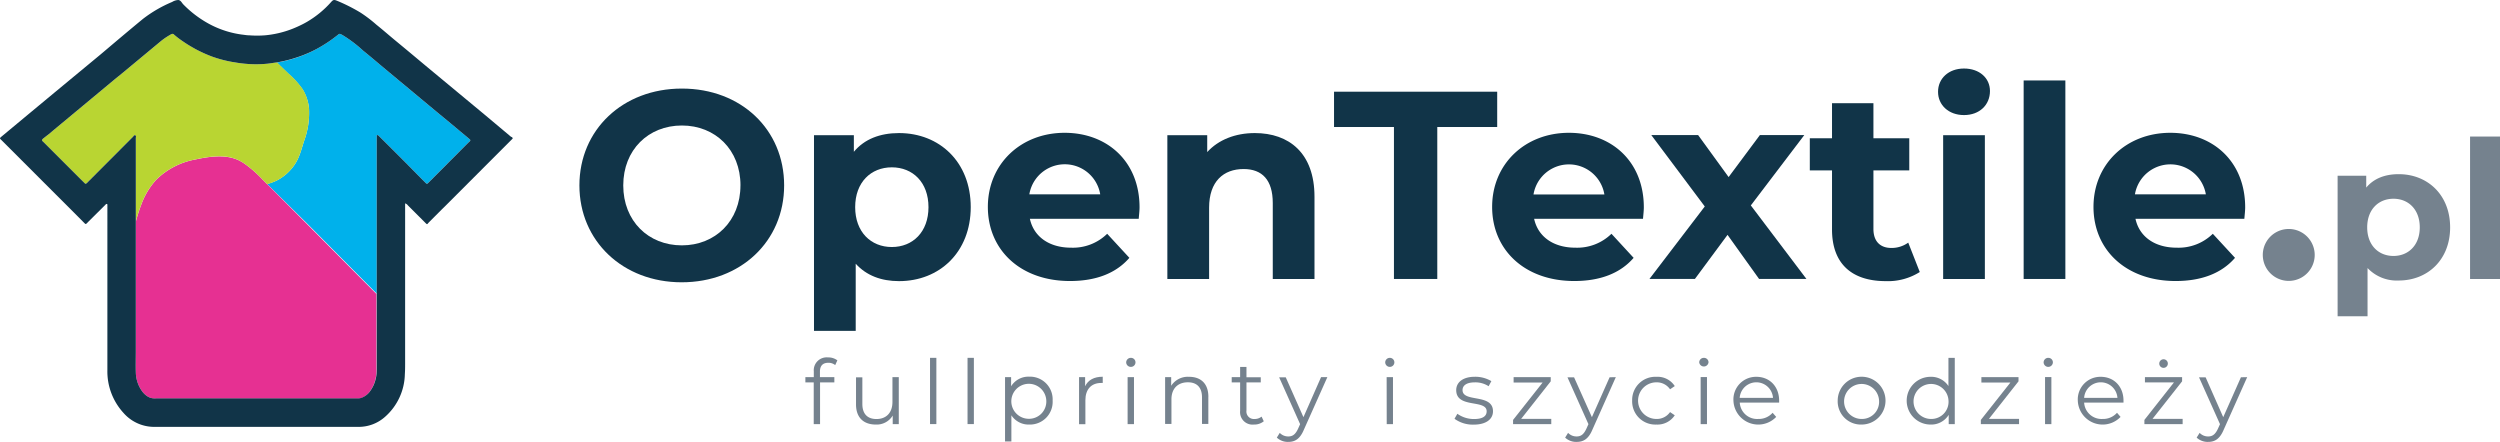
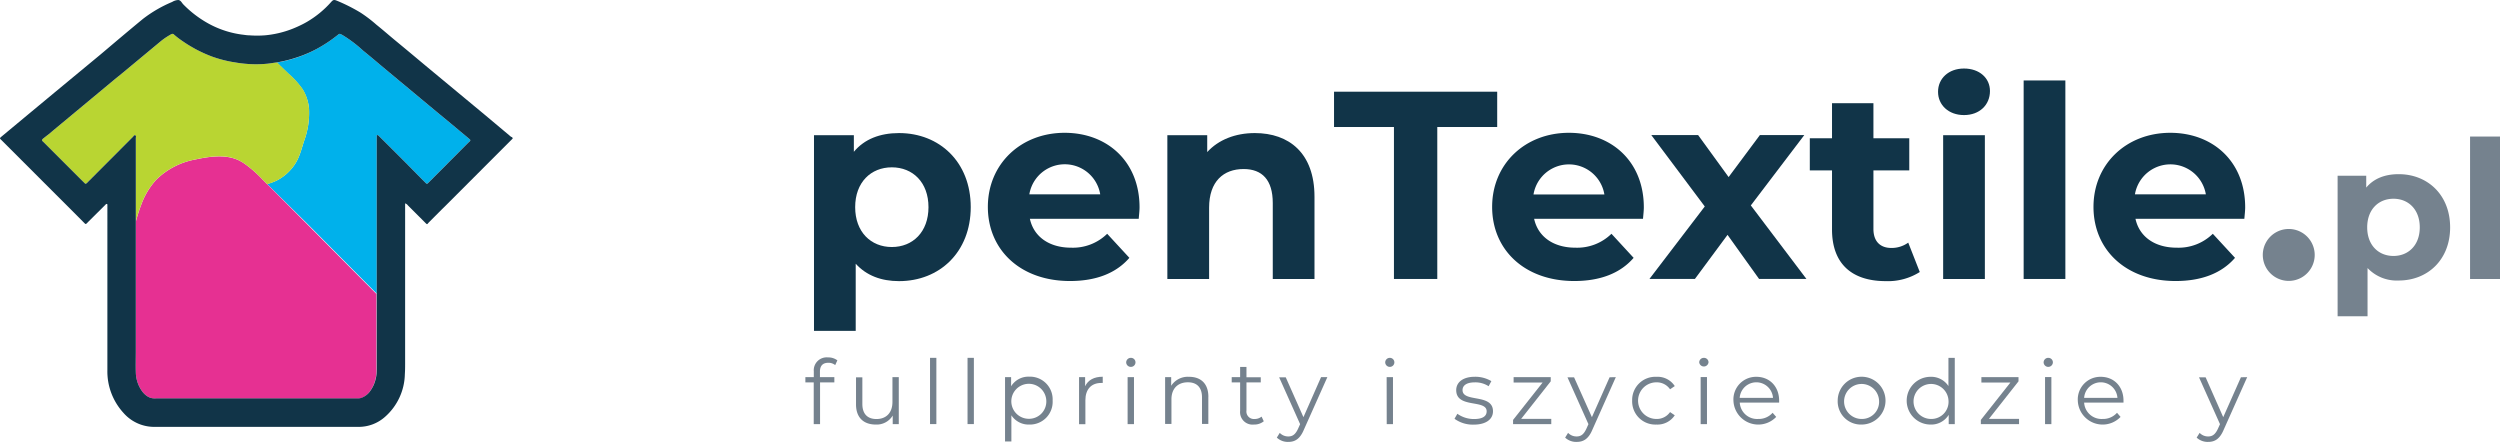
<svg xmlns="http://www.w3.org/2000/svg" width="647.21" height="114.4" viewBox="0 0 647.21 114.4">
  <defs>
    <clipPath id="a" transform="translate(0 0)">
      <rect width="647.21" height="114.4" style="fill:none" />
    </clipPath>
  </defs>
  <title>Artwork 15</title>
  <g style="clip-path:url(#a)">
    <g style="clip-path:url(#a)">
      <path d="M121.73,36.28c0,.11-.07.23-.26.42l-.1.11-.56.55L111,47.22c-.47.47-.48.47-.94,0l-1.17-1.17-3.94-4c-.26-.26-.53-.54-.8-.8l-2.5-2.5c-1.16-1.17-2.33-2.32-3.5-3.49-.15-.14-.27-.34-.62-.29,0,.91,0,1.85,0,2.78v9.64c0,2.54,0,5.07,0,7.61,0,1.29,0,2.57,0,3.86,0,2.31,0,4.61,0,6.93v4.89c0,1.78,0,3.56,0,5.33l-4.16-4.18-1.75-1.76-11.91-12L69.16,47.65a14.54,14.54,0,0,0,2.46-.91,12.34,12.34,0,0,0,4.57-4c1.36-1.94,1.82-4.09,2.54-6.27A21,21,0,0,0,80,28.11a11.6,11.6,0,0,0-1.16-4.06c-.16-.32-.34-.65-.53-.95a22.5,22.5,0,0,0-3.64-4l-3-2.9c.6-.1,1.2-.22,1.79-.35.88-.21,1.76-.43,2.63-.71l.93-.3A31.29,31.29,0,0,0,82,12.66a36.21,36.21,0,0,0,5.39-3.57c.55-.44.53-.39,1.19-.06A33,33,0,0,1,94,13.11c1.76,1.41,3.48,2.88,5.22,4.34L109,25.59q3.86,3.21,7.73,6.4l4.59,3.83.31.27a.5.5,0,0,1,.13.19" transform="translate(0 0)" style="fill:#00b1eb" />
      <path d="M97.47,95.7a9.7,9.7,0,0,1-.83,4.12,9.26,9.26,0,0,1-.71,1.25,4.81,4.81,0,0,1-2.47,2,2.62,2.62,0,0,1-.79.13l-8.59,0-7.93,0-18.47,0H51.17q-5.3,0-10.57,0A4.56,4.56,0,0,1,39,103a3.89,3.89,0,0,1-1.26-.7,5.48,5.48,0,0,1-1.09-1.2,8.65,8.65,0,0,1-1.49-4.72c-.05-1.82,0-3.62,0-5.42V57.4a43.57,43.57,0,0,1,1.38-4.33,19.45,19.45,0,0,1,3.92-6.55,19.46,19.46,0,0,1,10.15-5.24c3.74-.79,8.21-1.46,11.71.49a9.78,9.78,0,0,1,1.18.75,30.9,30.9,0,0,1,4.51,4l1.14,1.14L79.63,58.17l11.91,12,1.75,1.76,4.16,4.18c0,2,0,3.92,0,5.88v6.62c0,2.38,0,4.75,0,7.13" transform="translate(0 0)" style="fill:#e63092" />
      <path d="M78.73,36.49c-.72,2.18-1.18,4.33-2.54,6.27a12.34,12.34,0,0,1-4.57,4,14.54,14.54,0,0,1-2.46.91L68,46.51a30.9,30.9,0,0,0-4.51-4,9.78,9.78,0,0,0-1.18-.75c-3.5-2-8-1.28-11.71-.49a19.46,19.46,0,0,0-10.15,5.24,19.45,19.45,0,0,0-3.92,6.55,43.57,43.57,0,0,0-1.38,4.33v-8c0-4.53,0-9.06,0-13.6,0-.25.15-.61-.13-.75s-.45.23-.63.41L22.8,47.07l-.11.12c-.52.5-.52.5-1,0-.79-.77-1.57-1.56-2.35-2.34l-8-8-.23-.22c-.33-.26-.25-.46,0-.71L13,34.43c.54-.46,1.08-.92,1.63-1.37L29.4,20.78c.1-.07.2-.17.3-.25L32,18.66l9.49-7.88.33-.27A18,18,0,0,1,44.3,8.88a.59.59,0,0,1,.58-.06A1.13,1.13,0,0,1,45.1,9l.37.3.37.3c.75.59,1.54,1.14,2.34,1.65.35.23.71.45,1.08.67l1.33.76a35.18,35.18,0,0,0,4.19,1.91A32.13,32.13,0,0,0,59.93,16l1.57.26a31.29,31.29,0,0,0,3.86.36,29.6,29.6,0,0,0,3.88-.13c.46-.06.92-.11,1.38-.19l1.09-.15,3,2.9a22.5,22.5,0,0,1,3.64,4c.19.3.37.63.53.95A11.6,11.6,0,0,1,80,28.11a21,21,0,0,1-1.26,8.38" transform="translate(0 0)" style="fill:#b9d532" />
      <path d="M132.35,35.46l-6.88-5.77-11.9-9.87q-2.83-2.34-5.66-4.71t-5.72-4.75c-1.58-1.31-3.12-2.66-4.72-3.94a34.88,34.88,0,0,0-4.18-3.18A45.21,45.21,0,0,0,87.23.19c-.79-.33-1-.24-1.54.37a25.66,25.66,0,0,1-6.14,5.05c-.36.21-.72.41-1.09.6-.93.48-1.87.9-2.83,1.28a25.73,25.73,0,0,1-7.09,1.66,27,27,0,0,1-3.92,0c-.66,0-1.31-.12-2-.2A24.8,24.8,0,0,1,54.53,6.4a27.86,27.86,0,0,1-7.1-5.29C47.05.72,46.84.1,46.18,0a3.27,3.27,0,0,0-1.6.5A33.42,33.42,0,0,0,37,4.9c-3.38,2.78-6.7,5.59-10,8.38l-1.08.91L14.21,23.88,7.8,29.2h0L.39,35.36c-.52.44-.51.45,0,.92l5.78,5.78,8.36,8.36q3.62,3.6,7.21,7.22c.45.46.46.46.9,0l.22-.23L27.3,53c.1-.11.2-.28.39-.17s.11.23.11.37,0,.32,0,.49V82.89c0,1.33,0,2.66,0,4,0,3,0,6,0,8.91A15.91,15.91,0,0,0,32,106.93a10.57,10.57,0,0,0,7.78,3.58h53a10.23,10.23,0,0,0,6.89-2.59,15.12,15.12,0,0,0,5.14-11.05c.06-.87.07-1.74.07-2.61,0-1.26,0-2.53,0-3.78V52.65a1.42,1.42,0,0,1,.73.53l2.75,2.75c.57.56,1.14,1.14,1.71,1.71s.47.46.89,0l3.38-3.39.83-.81,15.1-15.11c.73-.72,1.45-1.46,2.17-2.17.39-.38.39-.38,0-.73M121.47,36.7l-.1.11-.56.55L111,47.22c-.47.47-.48.47-.94,0l-1.17-1.17-3.94-4c-.26-.26-.53-.54-.8-.8l-2.5-2.5c-1.16-1.17-2.33-2.32-3.5-3.49-.15-.14-.27-.34-.62-.29,0,.91,0,1.85,0,2.78v9.64c0,2.54,0,5.07,0,7.61,0,1.29,0,2.57,0,3.86,0,2.31,0,4.61,0,6.93v4.89c0,1.78,0,3.56,0,5.33,0,2,0,3.92,0,5.88v6.62c0,2.38,0,4.75,0,7.13a9.7,9.7,0,0,1-.83,4.12,9.26,9.26,0,0,1-.71,1.25,4.81,4.81,0,0,1-2.47,2,2.62,2.62,0,0,1-.79.13l-8.59,0-7.93,0-18.47,0H51.17q-5.3,0-10.57,0A4.56,4.56,0,0,1,39,103a3.89,3.89,0,0,1-1.26-.7,5.48,5.48,0,0,1-1.09-1.2,8.65,8.65,0,0,1-1.49-4.72c-.05-1.82,0-3.62,0-5.42V49.38c0-4.53,0-9.06,0-13.6,0-.25.15-.61-.13-.75s-.45.23-.63.41L22.8,47.07l-.11.12c-.52.5-.52.5-1,0-.79-.77-1.57-1.56-2.35-2.34l-8-8-.23-.22c-.33-.26-.25-.46,0-.71L13,34.43c.54-.46,1.08-.92,1.63-1.37L29.4,20.78c.1-.07.2-.17.3-.25L32,18.66l9.49-7.88.33-.27A18,18,0,0,1,44.3,8.88a.59.59,0,0,1,.58-.06A.64.64,0,0,1,45.1,9l.37.31.37.3c.75.59,1.54,1.13,2.34,1.65.35.23.71.45,1.08.67l1.33.76a35.18,35.18,0,0,0,4.19,1.91A32.13,32.13,0,0,0,59.93,16l1.57.26a31.29,31.29,0,0,0,3.86.36,29.6,29.6,0,0,0,3.88-.13c.46-.06.92-.11,1.38-.19l1.09-.15c.6-.1,1.2-.22,1.79-.35.88-.21,1.76-.43,2.63-.71l.93-.3A31.29,31.29,0,0,0,82,12.66a36.21,36.21,0,0,0,5.39-3.57c.55-.44.53-.39,1.19-.06A33,33,0,0,1,94,13.11c1.76,1.41,3.48,2.88,5.22,4.34L109,25.59q3.86,3.21,7.73,6.4l4.59,3.83.31.27a.5.5,0,0,1,.13.19c0,.11-.07.23-.26.42" transform="translate(0 0)" style="fill:#113448" />
-       <path d="M150,48c0-14.4,11.22-25.07,26.53-25.07S203,33.51,203,48s-11.28,25.08-26.52,25.08S150,62.39,150,48m41.7,0c0-9.21-6.51-15.51-15.17-15.51S161.35,38.77,161.35,48s6.51,15.52,15.17,15.52S191.69,57.2,191.69,48" transform="translate(0 0)" style="fill:#113448" />
      <path d="M251.31,53.59c0,11.71-8.1,19.19-18.56,19.19-4.64,0-8.45-1.46-11.22-4.5V85.66h-10.8V35h10.32v4.3c2.7-3.26,6.72-4.85,11.7-4.85,10.46,0,18.56,7.48,18.56,19.18m-10.94,0c0-6.44-4.08-10.31-9.49-10.31s-9.49,3.87-9.49,10.31,4.09,10.32,9.49,10.32,9.49-3.87,9.49-10.32" transform="translate(0 0)" style="fill:#113448" />
      <path d="M294.8,56.64H266.62c1,4.64,5,7.48,10.66,7.48a12.64,12.64,0,0,0,9.35-3.6l5.75,6.23c-3.46,4-8.66,6-15.38,6-12.88,0-21.26-8.1-21.26-19.19s8.52-19.18,19.88-19.18c10.94,0,19.39,7.34,19.39,19.32,0,.83-.14,2-.21,2.91m-28.32-6.3h18.35a9.3,9.3,0,0,0-18.35,0" transform="translate(0 0)" style="fill:#113448" />
      <path d="M340.3,50.89V72.23H329.5V52.56c0-6-2.77-8.8-7.55-8.8-5.19,0-8.93,3.19-8.93,10V72.23H302.21V35h10.32v4.37c2.91-3.19,7.27-4.92,12.33-4.92,8.8,0,15.44,5.13,15.44,16.48" transform="translate(0 0)" style="fill:#113448" />
      <polygon points="360.87 32.88 345.36 32.88 345.36 23.74 387.6 23.74 387.6 32.88 372.09 32.88 372.09 72.22 360.87 72.22 360.87 32.88" style="fill:#113448" />
      <path d="M425.35,56.64H397.16c1,4.64,5,7.48,10.67,7.48a12.67,12.67,0,0,0,9.35-3.6l5.74,6.23c-3.46,4-8.65,6-15.37,6-12.88,0-21.26-8.1-21.26-19.19s8.51-19.18,19.87-19.18c10.95,0,19.4,7.34,19.4,19.32,0,.83-.14,2-.21,2.91M397,50.34h18.35a9.3,9.3,0,0,0-18.35,0" transform="translate(0 0)" style="fill:#113448" />
      <polygon points="455.4 72.22 447.23 60.8 438.78 72.22 427.01 72.22 441.34 53.45 427.49 34.96 439.61 34.96 447.51 45.84 455.61 34.96 467.11 34.96 453.26 53.18 467.66 72.22 455.4 72.22" style="fill:#113448" />
      <path d="M497,70.42a15.42,15.42,0,0,1-8.8,2.36c-8.8,0-13.92-4.5-13.92-13.37V44.11h-5.75V35.79h5.75V26.72H485v9.07h9.28v8.32H485V59.27c0,3.19,1.73,4.92,4.64,4.92a7.29,7.29,0,0,0,4.37-1.38Z" transform="translate(0 0)" style="fill:#113448" />
      <path d="M501.73,23.74c0-3.39,2.7-6,6.72-6s6.72,2.49,6.72,5.82c0,3.6-2.7,6.23-6.72,6.23s-6.72-2.63-6.72-6M503.05,35h10.8V72.23h-10.8Z" transform="translate(0 0)" style="fill:#113448" />
      <rect x="523.89" y="20.83" width="10.8" height="51.39" style="fill:#113448" />
      <path d="M581,56.64H552.84c1,4.64,5,7.48,10.67,7.48a12.64,12.64,0,0,0,9.35-3.6l5.75,6.23c-3.47,4-8.66,6-15.38,6-12.88,0-21.26-8.1-21.26-19.19s8.52-19.18,19.88-19.18c10.94,0,19.39,7.34,19.39,19.32,0,.83-.14,2-.21,2.91m-28.33-6.3h18.36a9.31,9.31,0,0,0-18.36,0" transform="translate(0 0)" style="fill:#113448" />
      <path d="M585.8,66a6.72,6.72,0,0,1,13.44,0,6.72,6.72,0,1,1-13.44,0" transform="translate(0 0)" style="fill:#75828e" />
      <path d="M634.3,58.86c0,8.4-5.82,13.76-13.32,13.76a10.39,10.39,0,0,1-8.06-3.23V81.87h-7.75V45.49h7.41v3.08c1.94-2.34,4.82-3.48,8.4-3.48,7.5,0,13.32,5.37,13.32,13.77m-7.86,0c0-4.62-2.93-7.41-6.81-7.41s-6.8,2.79-6.8,7.41,2.93,7.4,6.8,7.4,6.81-2.78,6.81-7.4" transform="translate(0 0)" style="fill:#75828e" />
      <rect x="639.46" y="35.35" width="7.75" height="36.88" style="fill:#75828e" />
      <path d="M212.27,96.2v1.44H216V99h-3.7V109.8h-1.64V99H208.5V97.64h2.18v-1.5a3.34,3.34,0,0,1,3.67-3.61,3.85,3.85,0,0,1,2.43.76l-.56,1.23a2.72,2.72,0,0,0-1.8-.6c-1.41,0-2.15.78-2.15,2.28" transform="translate(0 0)" style="fill:#75828e" />
      <path d="M232.68,97.64V109.8h-1.57v-2.22a4.84,4.84,0,0,1-4.37,2.33c-3.1,0-5.13-1.73-5.13-5.22v-7h1.64v6.89c0,2.59,1.34,3.9,3.65,3.9,2.55,0,4.14-1.64,4.14-4.41V97.64Z" transform="translate(0 0)" style="fill:#75828e" />
      <rect x="240.77" y="92.64" width="1.64" height="17.15" style="fill:#75828e" />
      <rect x="250.48" y="92.64" width="1.64" height="17.15" style="fill:#75828e" />
      <path d="M272.51,103.72a5.88,5.88,0,0,1-6.06,6.19,5.31,5.31,0,0,1-4.62-2.4v6.77h-1.64V97.64h1.57V100a5.28,5.28,0,0,1,4.69-2.49,5.88,5.88,0,0,1,6.06,6.17m-1.64,0a4.53,4.53,0,1,0-4.53,4.74,4.48,4.48,0,0,0,4.53-4.74" transform="translate(0 0)" style="fill:#75828e" />
      <path d="M285.48,97.55v1.59l-.4,0c-2.54,0-4.09,1.62-4.09,4.48v6.2h-1.64V97.64h1.57V100c.76-1.62,2.31-2.47,4.56-2.47" transform="translate(0 0)" style="fill:#75828e" />
      <path d="M291.55,93.8a1.2,1.2,0,0,1,1.21-1.16,1.17,1.17,0,0,1,1.2,1.14,1.18,1.18,0,0,1-1.2,1.2,1.2,1.2,0,0,1-1.21-1.18m.37,3.84h1.65V109.8h-1.65Z" transform="translate(0 0)" style="fill:#75828e" />
      <path d="M312.82,102.75v7h-1.64v-6.89c0-2.57-1.34-3.89-3.65-3.89-2.61,0-4.26,1.62-4.26,4.4v6.38h-1.64V97.64h1.57v2.24a5.11,5.11,0,0,1,4.63-2.33c3,0,5,1.71,5,5.2" transform="translate(0 0)" style="fill:#75828e" />
      <path d="M327.17,109.06a3.86,3.86,0,0,1-2.56.85,3.22,3.22,0,0,1-3.56-3.53V99h-2.18V97.64h2.18V95h1.64v2.66h3.7V99h-3.7v7.25a1.94,1.94,0,0,0,2.1,2.22,2.78,2.78,0,0,0,1.81-.62Z" transform="translate(0 0)" style="fill:#75828e" />
      <path d="M343.63,97.64l-6.08,13.61c-1,2.39-2.31,3.15-4,3.15a4.15,4.15,0,0,1-3-1.11l.76-1.23a3,3,0,0,0,2.22.93c1.09,0,1.83-.51,2.52-2l.53-1.18-5.43-12.13h1.71L337.44,108,342,97.64Z" transform="translate(0 0)" style="fill:#75828e" />
      <path d="M358.61,93.8a1.19,1.19,0,0,1,1.2-1.16,1.17,1.17,0,1,1,0,2.34,1.19,1.19,0,0,1-1.2-1.18m.37,3.84h1.64V109.8H359Z" transform="translate(0 0)" style="fill:#75828e" />
      <path d="M376.55,108.41l.74-1.29a7.35,7.35,0,0,0,4.32,1.36c2.31,0,3.26-.79,3.26-2,0-3.17-7.88-.67-7.88-5.48,0-2,1.71-3.46,4.8-3.46a8.14,8.14,0,0,1,4.3,1.13l-.71,1.32a6.26,6.26,0,0,0-3.59-1c-2.19,0-3.16.85-3.16,2,0,3.28,7.88.81,7.88,5.48,0,2.1-1.85,3.46-5,3.46a8.06,8.06,0,0,1-4.94-1.5" transform="translate(0 0)" style="fill:#75828e" />
      <polygon points="401.6 108.43 401.6 109.8 391.71 109.8 391.71 108.71 399.36 99.03 391.85 99.03 391.85 97.64 401.46 97.64 401.46 98.72 393.81 108.43 401.6 108.43" style="fill:#75828e" />
      <path d="M418.31,97.64l-6.07,13.61c-1,2.39-2.32,3.15-4.05,3.15a4.17,4.17,0,0,1-3-1.11l.76-1.23a3,3,0,0,0,2.22.93c1.09,0,1.83-.51,2.52-2l.53-1.18-5.43-12.13h1.71L412.12,108l4.58-10.33Z" transform="translate(0 0)" style="fill:#75828e" />
      <path d="M422.54,103.72a6,6,0,0,1,6.27-6.17,5.29,5.29,0,0,1,4.76,2.4l-1.22.83a4.16,4.16,0,0,0-3.54-1.8,4.74,4.74,0,0,0,0,9.48,4.14,4.14,0,0,0,3.54-1.78l1.22.83a5.35,5.35,0,0,1-4.76,2.4,6,6,0,0,1-6.27-6.19" transform="translate(0 0)" style="fill:#75828e" />
      <path d="M439.9,93.8a1.19,1.19,0,0,1,1.21-1.16,1.17,1.17,0,0,1,1.2,1.14,1.21,1.21,0,0,1-2.41,0m.37,3.84h1.64V109.8h-1.64Z" transform="translate(0 0)" style="fill:#75828e" />
      <path d="M460.57,104.23H450.4a4.49,4.49,0,0,0,4.78,4.23,4.76,4.76,0,0,0,3.72-1.6l.93,1.07a6.43,6.43,0,0,1-11.07-4.21,5.85,5.85,0,0,1,5.94-6.17c3.42,0,5.89,2.51,5.89,6.17,0,.14,0,.32,0,.51M450.4,103H459a4.32,4.32,0,0,0-8.62,0" transform="translate(0 0)" style="fill:#75828e" />
      <path d="M475.75,103.72a6.19,6.19,0,1,1,6.2,6.19,6,6,0,0,1-6.2-6.19m10.71,0a4.53,4.53,0,1,0-4.51,4.74,4.43,4.43,0,0,0,4.51-4.74" transform="translate(0 0)" style="fill:#75828e" />
      <path d="M506.06,92.64V109.8h-1.57v-2.41a5.29,5.29,0,0,1-4.7,2.52,6.18,6.18,0,0,1,0-12.36,5.32,5.32,0,0,1,4.63,2.4V92.64Zm-1.62,11.08a4.53,4.53,0,1,0-4.51,4.74,4.44,4.44,0,0,0,4.51-4.74" transform="translate(0 0)" style="fill:#75828e" />
      <polygon points="522.7 108.43 522.7 109.8 512.81 109.8 512.81 108.71 520.46 99.03 512.95 99.03 512.95 97.64 522.56 97.64 522.56 98.72 514.91 108.43 522.7 108.43" style="fill:#75828e" />
      <path d="M529.06,93.8a1.19,1.19,0,0,1,1.2-1.16,1.17,1.17,0,0,1,1.2,1.14,1.2,1.2,0,0,1-2.4,0m.37,3.84h1.64V109.8h-1.64Z" transform="translate(0 0)" style="fill:#75828e" />
      <path d="M549.72,104.23H539.55a4.51,4.51,0,0,0,4.79,4.23,4.78,4.78,0,0,0,3.72-1.6l.92,1.07a6.43,6.43,0,0,1-11.07-4.21,5.85,5.85,0,0,1,5.94-6.17c3.42,0,5.89,2.51,5.89,6.17,0,.14,0,.32,0,.51M539.55,103h8.62a4.32,4.32,0,0,0-8.62,0" transform="translate(0 0)" style="fill:#75828e" />
-       <path d="M565.05,108.43v1.37h-9.9v-1.09L562.8,99h-7.51V97.64h9.62v1.08l-7.65,9.71ZM559,94.12a1.11,1.11,0,1,1,1.11,1.11A1.1,1.1,0,0,1,559,94.12" transform="translate(0 0)" style="fill:#75828e" />
      <path d="M581.76,97.64l-6.08,13.61c-1,2.39-2.31,3.15-4,3.15a4.17,4.17,0,0,1-3-1.11l.77-1.23a3,3,0,0,0,2.22.93c1.08,0,1.82-.51,2.52-2l.53-1.18-5.43-12.13H571L575.56,108l4.58-10.33Z" transform="translate(0 0)" style="fill:#75828e" />
    </g>
  </g>
</svg>